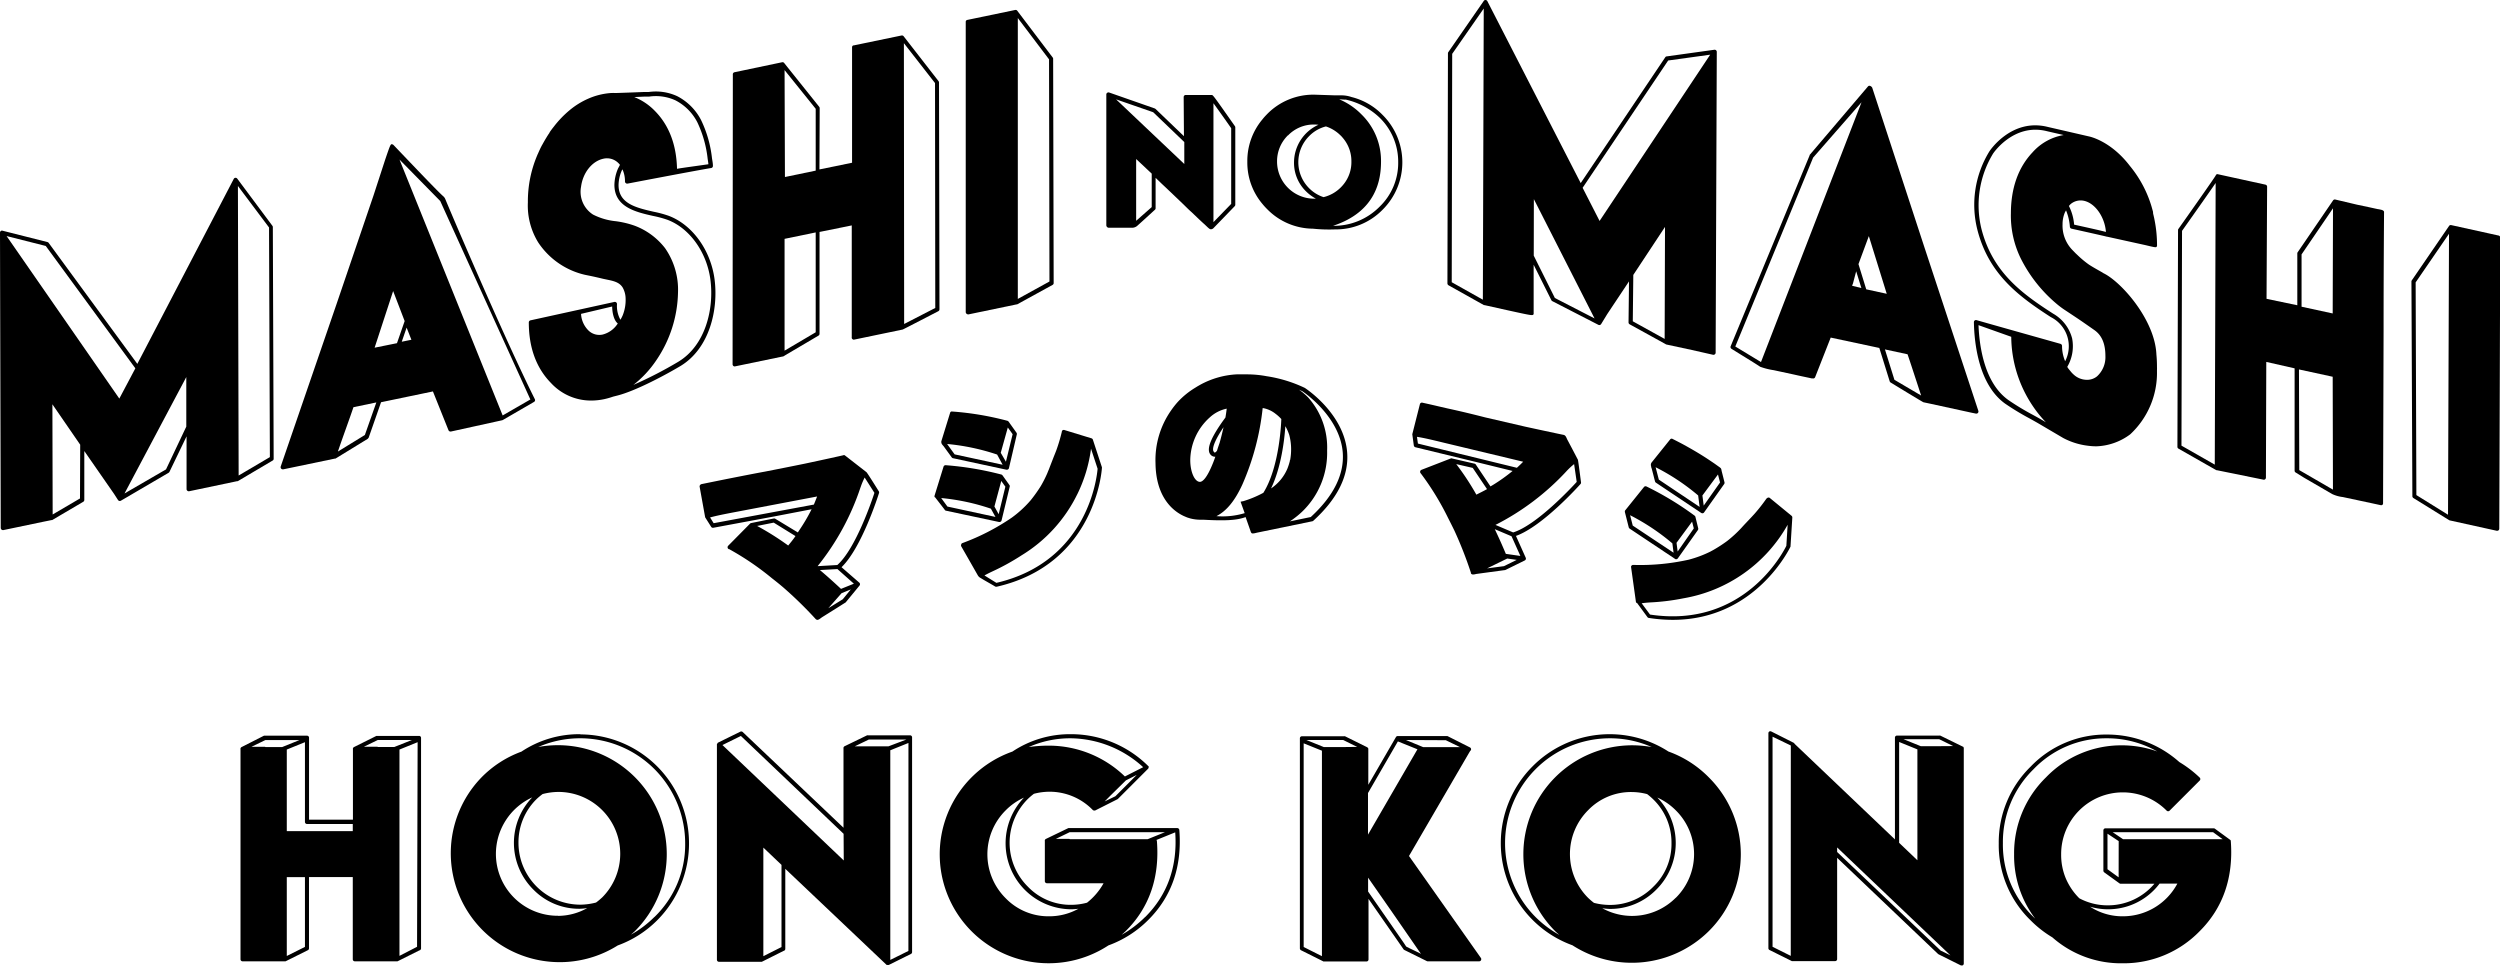
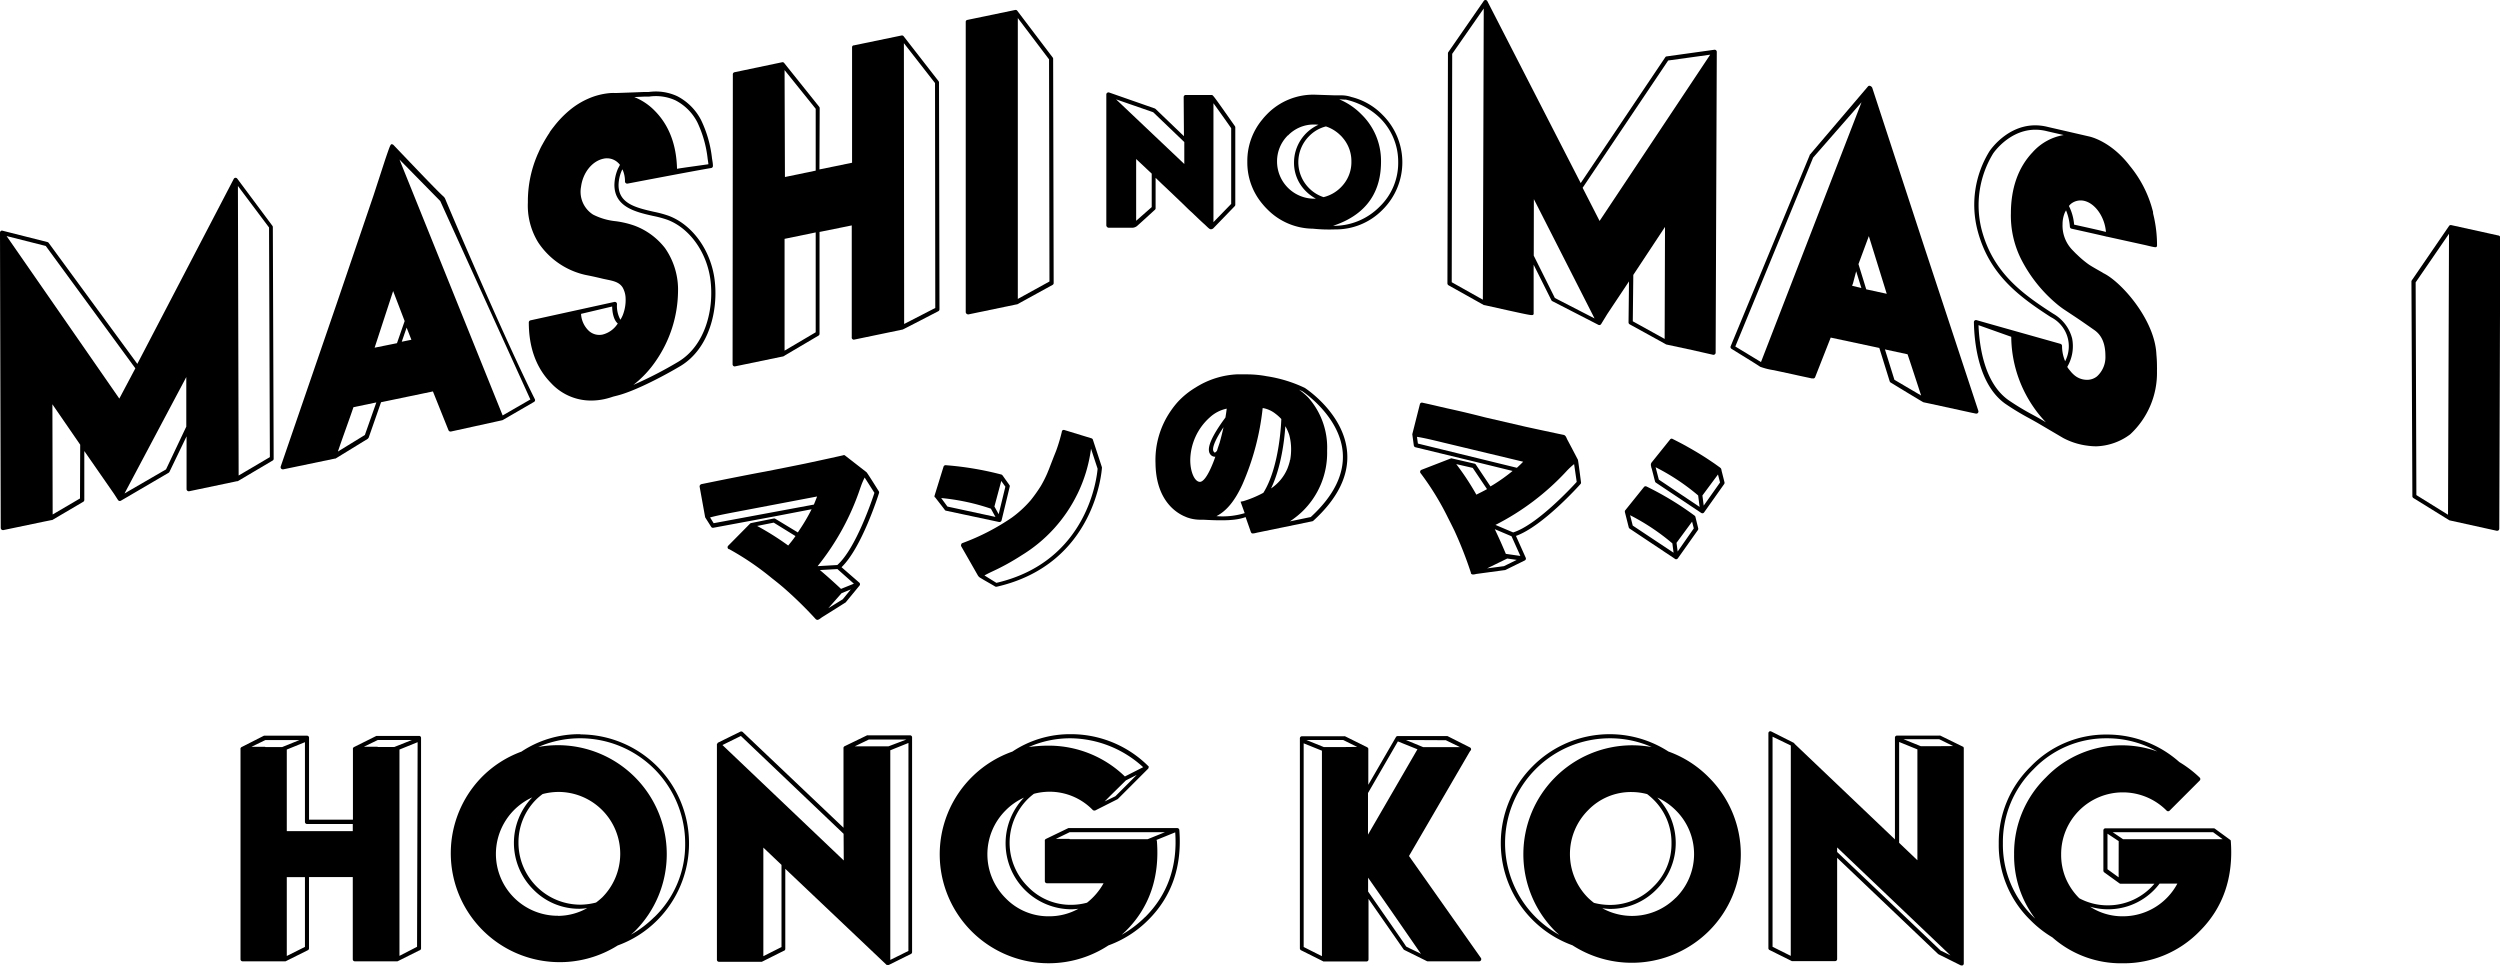
<svg xmlns="http://www.w3.org/2000/svg" viewBox="0 0 481.89 186.13">
  <g id="Layer_2" data-name="Layer 2">
    <g id="Layer_1-2" data-name="Layer 1">
      <path d="M481.56,45.39l-9.07-2a.4.4,0,0,0-.41.15l-7.19,10.5a.34.34,0,0,0-.07.22L465,95.64a.43.43,0,0,0,.2.36l6.86,4.25a.42.42,0,0,0,.14.06l9.06,2h.09a.44.44,0,0,0,.25-.08.46.46,0,0,0,.15-.31l.19-56.09A.42.42,0,0,0,481.56,45.39Zm-9.69,53.83-6.1-3.79-.14-41,6.43-9.37Z" />
-       <path d="M459.09,40.46a7,7,0,0,0-.8-.16l-1.83-.4-2.09-.44-4.23-1a.4.4,0,0,0-.42.16l-6.83,10a.41.41,0,0,0-.07.22l0,10-5.93-1.24L437,36a.41.41,0,0,0-.33-.41l-9.13-2a.34.34,0,0,0-.44.22c-.21.41-4.42,6.39-7.2,10.32a.34.34,0,0,0-.07.22l-.12,41.76a.4.4,0,0,0,.21.37l7.3,4.16.12,0,8.95,1.82a.37.37,0,0,0,.33-.08.4.4,0,0,0,.15-.31l.07-22.31L442.3,71l0,19.73a.39.39,0,0,0,.21.35l1.61,1,3.17,1.84,2.25,1.31a6.66,6.66,0,0,0,2.06.58l3.51.75,2.15.46,1.67.36H459a.34.34,0,0,0,.22-.07.37.37,0,0,0,.13-.28l.1-33.46c0-12.28.09-22.46.09-22.69S459.32,40.54,459.09,40.46Zm-32.18,49.1-6.42-3.66.11-41.4c3.25-4.59,5.42-7.68,6.48-9.23Zm16.29,1.06-.06-19.41,6.5,1.41.05,21.76Zm6.44-30.2-6-1.3,0-10.08,6.06-8.89Z" />
      <path d="M391.22,80.66c.75.42,1.5.83,2.23,1.27l4.25,2.5a13.55,13.55,0,0,0,4.69,1.48,12.33,12.33,0,0,0,1.69.12,11.5,11.5,0,0,0,6.53-2.31,16.15,16.15,0,0,0,5.16-12.15v-.28a4.78,4.78,0,0,0,0-.54,23.48,23.48,0,0,0-.11-2.41c-.28-6.72-6.82-14.06-10.21-15.68l-.21-.14c-.11-.07-2.17-1.2-2.73-1.62a19.11,19.11,0,0,1-2.11-1.78l-.3-.28-.7-.72a6.74,6.74,0,0,1-1.83-4.89A5.76,5.76,0,0,1,398,41c.08-.17.17-.32.24-.45a10.28,10.28,0,0,1,.74,3.14.41.41,0,0,0,.32.39c2.56.57,6.45,1.44,6.83,1.55l.06,0,7.36,1.62c2.12.51,2.12.51,2.23.12a.5.5,0,0,0,0-.12,24.8,24.8,0,0,0-.47-4.81c-.08-.43-.18-.85-.28-1.26L415,40.8c-.09-.33-.18-.65-.28-1a22.35,22.35,0,0,0-3.9-7.48,3.11,3.11,0,0,0-.23-.28l-.09-.12c-3.69-4.79-7.72-5.6-7.87-5.63l-7.89-1.82c-7.06-1.79-11.29,4.71-11.31,4.77a19.61,19.61,0,0,0-2.26,15.12c2.21,8.53,8,12.8,14.15,16.77a6.28,6.28,0,0,1,2.75,8.5,7.58,7.58,0,0,1-.6-2.94.43.43,0,0,0-.33-.42S381.26,61.8,381,61.71a.39.39,0,0,0-.36.06.42.42,0,0,0-.16.33c.08,4.31,1,12.08,6,15.69A49.48,49.48,0,0,0,391.22,80.66Zm7.93-41.34a3,3,0,0,1,2.57-.61c2.18.49,4,3.17,4.21,6-.83-.23-2.55-.62-6.13-1.41a9.71,9.71,0,0,0-1-3.59A2.79,2.79,0,0,1,399.15,39.32Zm.26,25.89a7.74,7.74,0,0,0-3.67-4.76c-6.05-3.88-11.65-8-13.79-16.27a19.17,19.17,0,0,1,2.15-14.45c0-.07,4-6.09,10.47-4.44l3.22.74a10.33,10.33,0,0,0-6,3.33c-2.76,2.91-4.17,6.88-4.18,11.78a18.81,18.81,0,0,0,1.87,8.61,27.56,27.56,0,0,0,7.35,9.15c.41.32.83.63,1.25.9l.86.57c1.9,1.26,1.9,1.26,3.77,2.56l1,.7c1.43,1,2.12,2.63,2.12,5a5,5,0,0,1-1.6,3.9,3,3,0,0,1-1.82.68,3.78,3.78,0,0,1-2.69-1,5.06,5.06,0,0,1-.67-.72c-.07-.08-.61-.72-.56-.8A7.86,7.86,0,0,0,399.41,65.21Zm-18-2.52,6.27,2.23a24.17,24.17,0,0,0,4.13,13.31,22.93,22.93,0,0,0,2.55,3.17l-.31-.19c-.74-.44-1.49-.86-2.25-1.27a48.47,48.47,0,0,1-4.66-2.82C382.55,73.87,381.54,66.92,381.37,62.69Z" />
      <path d="M360.88,16.9a.77.77,0,0,0-.45-.36.39.39,0,0,0-.39.15L348.82,29.87s0,.05,0,.07L333.6,66.73a.4.4,0,0,0,.16.51l2.13,1.32c1,.61,3.23,2,3.38,2.13a13.21,13.21,0,0,0,2.65.67l3.85.83c1,.23,2,.44,3,.65l.45.1h0l.21,0a.39.39,0,0,0,.45-.24l3-7.63,9.37,2,2,6.43a.39.39,0,0,0,.18.23s6.2,3.79,6.33,3.81l1.51.32,3.35.73,3.35.73c.52.11,1,.23,1.55.33a2.26,2.26,0,0,0,.44.08.41.41,0,0,0,.3-.14.42.42,0,0,0,.08-.39L370.94,47.66ZM339.44,69.79l-4.95-3,15-36.41,9.33-10.67ZM357,55.08l.18-.47s0,0,0,0l.61-2.32,1,3.23Zm2.73.69-1.5-4.86,2-5.4,3.45,11.12Zm5.43,17.44-1.83-5.86,4.36.94c.5,1.47,1,3,1.47,4.44.39,1.17.76,2.33,1.15,3.51Z" />
-       <path d="M345.13,105.34l.35-5.58a.42.42,0,0,0-.15-.34L341.16,96a.37.37,0,0,0-.32-.09.41.41,0,0,0-.27.16s0,0,0,0l-.05,0A32.82,32.82,0,0,1,338.23,99c-.39.43-.77.84-1.18,1.27s-.87.91-1.38,1.48a23.57,23.57,0,0,1-2.75,2.53,26.91,26.91,0,0,1-2.61,1.7l-.18.1-.28.15-.16.09a21.93,21.93,0,0,1-4.21,1.57,43.05,43.05,0,0,1-10.67,1,.43.43,0,0,0-.32.14s0,0,0,0,0,0,0,0a.34.34,0,0,0-.09.29l.93,6.67a.31.31,0,0,0,.14.23s.06,0,.08,0l2,2.73a.4.4,0,0,0,.26.16,30.43,30.43,0,0,0,4.63.37c16.05,0,22.63-14,22.7-14.13A.33.33,0,0,0,345.13,105.34Zm-.8-.13c-.55,1.13-8.18,16-26.28,13.25l-1.61-2.18c.48-.06,1-.12,1.68-.16a42.93,42.93,0,0,0,6.41-.8,28.54,28.54,0,0,0,20.05-14.17Z" />
      <path d="M328.64,88.13c-1.31-.84-2.66-1.62-4-2.36-.75-.41-1.51-.79-2.27-1.18a.35.35,0,0,0-.43.1l-3.6,4.48a.79.79,0,0,0-.08.69c0,.2.1.39.14.55l.36,1.39c.08.34.17.67.26,1a.38.38,0,0,0,.16.23l8.74,5.84a.48.48,0,0,0,.23.07.39.39,0,0,0,.33-.18l3.86-5.45a.44.44,0,0,0,.07-.33s-.55-2.21-.56-2.21a1.48,1.48,0,0,0-.12-.47,2,2,0,0,0-.38-.32l-.88-.63C329.86,88.94,329.26,88.53,328.64,88.13Zm-8.89,4.32-.62-2.39a41.91,41.91,0,0,1,8.2,5.44l.28,2.21Zm11.8.55-3.15,4.46-.25-1.95,3-4.05Z" />
      <path d="M286.05,58.82l.12,0,4.49,1c2.73.6,3.92.86,4.46.91h.22a.27.27,0,0,0,.28-.22.44.44,0,0,0,0-.13l0-2.21,0-7.14,3.42,6.84a.39.39,0,0,0,.18.18l8.87,4.56a.41.41,0,0,0,.53-.13l1.18-1.93L314,54.24l-.09,7.91a.42.42,0,0,0,.23.37L321,66.3a1.15,1.15,0,0,0,.18.1l4.93,1.06,4.11.93h.09a.41.41,0,0,0,.39-.39l.22-58a.4.4,0,0,0-.14-.31.42.42,0,0,0-.33-.1l-9.18,1.28a.35.35,0,0,0-.28.17L304.69,35.29,286.7.23a.42.42,0,0,0-.33-.23.4.4,0,0,0-.36.17l-6.84,9.88a.41.41,0,0,0-.07.22L279,54.62a.44.44,0,0,0,.21.37Zm34.82,6.51-6.14-3.4.1-8.94,6.11-9.25Zm.68-53.67,8.1-1.12L308.33,42.59l-3.27-6.39ZM295.66,38.38l11.7,23-7.65-3.94-4.07-8.16Zm-15.74-28L286,1.64l-.17,56.13-6-3.37Z" />
      <path d="M317.37,93.77a.4.4,0,0,0-.49.11h0l-3.6,4.48a.32.32,0,0,0-.07.3l0,.06.74,2.93a.43.43,0,0,0,.17.24l8.74,5.83a.33.33,0,0,0,.22.08.43.43,0,0,0,.34-.18l3.86-5.45a.42.42,0,0,0,.06-.34l-.54-2.21a.42.42,0,0,0-.15-.22A59.18,59.18,0,0,0,317.37,93.77Zm-2.65,7.54-.51-2a42.15,42.15,0,0,1,8.15,5.43l.23,1.8Zm8.66,5-.22-1.68,3-4.08.33,1.3Z" />
      <path d="M290.19,109.86l3.72-1.83a.4.4,0,0,0,.18-.53l-1.88-4.2c5.08-1.8,12.14-9.66,12.44-10a.39.39,0,0,0,.1-.32s-.54-4.25-.6-4.36c-.45-.86-.9-1.73-1.35-2.58-.22-.41-.43-.82-.65-1.22s-.31-.91-.78-1-4-.84-7.34-1.57l-7.73-1.79c-1.45-.37-3.91-1-7.27-1.73l-1.82-.42c-1.74-.41-3-.68-3-.68a.33.33,0,0,0-.26,0,.4.4,0,0,0-.26.29l-1.45,5.73a.38.38,0,0,0,0,.15l.28,2.06a.43.43,0,0,0,.31.35L284.32,89l7.24,1.78a33.31,33.31,0,0,1-3.69,2.64l-.57.34-2.83-4.22a.37.37,0,0,0-.25-.17l-4.34-1a.3.3,0,0,0-.23,0L274,90.56a.41.41,0,0,0-.25.28.42.42,0,0,0,.07.36l.06.07a53,53,0,0,1,5.22,8.52c.43.84.84,1.66,1.24,2.48a75.51,75.51,0,0,1,3.19,8.14s0,.07,0,.1a.39.39,0,0,0,.21.19c.2.09.56,0,.79-.06l.72-.1,1.92-.26,2.82-.38A.42.42,0,0,0,290.19,109.86ZM273.31,85.5l-.18-1.3c1.29.21,2.54.49,5.11,1.12L293.6,89c-.34.36-.76.76-1.21,1.17Zm28.59,5.38a13.13,13.13,0,0,1,1.52-1.42l.5,3.43c-1,1.1-7.72,8.33-12.25,9.74l-3.41-1.45A48.65,48.65,0,0,0,301.9,90.88Zm-10.54,12.49,1.7,3.79-2.8-.4c-.84-2-1.43-3.28-2.13-4.76Zm-6.77-8a50,50,0,0,0-3.89-5.91l3.18.73,2.75,4.09C286,94.64,285.26,95,284.59,95.34Zm2.05,14.19,3.89-1.9,1.83.26-2.46,1.21Z" />
      <path d="M244.24,40.3a12.47,12.47,0,0,0,8.83,3.78,30.47,30.47,0,0,0,4.27.14,12.59,12.59,0,0,0,9.16-3.79,12.87,12.87,0,0,0,0-18.28,12.54,12.54,0,0,0-6-3.45,6,6,0,0,0-1.78-.32l-1.09,0h-.27l-3.94-.13A12.47,12.47,0,0,0,244.24,22c-.31.32-.62.65-.89,1a12.44,12.44,0,0,0-2.92,8.17,12.35,12.35,0,0,0,2.92,8.15A11.74,11.74,0,0,0,244.24,40.3Zm15-21.09a.76.76,0,0,1,.21,0,13.88,13.88,0,0,1,6.49,3.48,11.86,11.86,0,0,1,3.57,8.57,11.7,11.7,0,0,1-3.57,8.57,12.4,12.4,0,0,1-9,3.7c8.36-2.74,9.26-8.9,9.26-12.39a12.5,12.5,0,0,0-3.8-9.12,13,13,0,0,0-4.27-2.88Zm-.83,6.9c.17.17.32.34.46.51a6.85,6.85,0,0,1,1.62,4.52,6.78,6.78,0,0,1-1.61,4.51c-.14.17-.3.34-.47.51A7,7,0,0,1,255.12,38a7,7,0,0,1-2.8-1.74,7.1,7.1,0,0,1,0-10,6.85,6.85,0,0,1,3.26-1.89A7.12,7.12,0,0,1,258.4,26.11Zm-10.14,0A6.89,6.89,0,0,1,253.31,24a7.4,7.4,0,0,1,.83.05,8,8,0,0,0-4.71,7.24,7.66,7.66,0,0,0,2.32,5.6,8.19,8.19,0,0,0,1.91,1.41l-.35,0a7.17,7.17,0,0,1-7.15-7.15A7,7,0,0,1,248.26,26.08Z" />
      <path d="M253.16,100.37c4.68-4.27,6.87-8.71,6.51-13.2-.6-7.4-7.85-12.2-8.16-12.4,0,0,0,0,0,0a26.11,26.11,0,0,0-7.34-2.25,20.71,20.71,0,0,0-3.84-.36h-.55c-.47,0-.94,0-1.42,0a16.45,16.45,0,0,0-7,2l-.56.32-.45.28a15.49,15.49,0,0,0-3.33,2.72,16.21,16.21,0,0,0-1.29,1.64,16.63,16.63,0,0,0-3,10.12c.06,6.4,3.16,9,5,10l.27.14c.15.08.29.13.42.19s.29.12.43.18l.58.18a7.84,7.84,0,0,0,1.92.25c.23,0,.46,0,.62,0,4.25.24,6.47.11,8.13-.51l1,2.85a.75.75,0,0,0,.15.24c.19.18.9-.06,1.12-.1L253,100.47A.44.44,0,0,0,253.16,100.37Zm-19.3-11.24c-1.23,3.1-2.08,3.75-2.57,3.75-1,0-1.86-1.88-1.86-4.19a11.23,11.23,0,0,1,3.78-8.25,6.86,6.86,0,0,1,3.25-1.67c-.07.55-.15,1.13-.25,1.71-1.48,2-3.42,4.9-3.17,6.47a1.3,1.3,0,0,0,.52.89,1.19,1.19,0,0,0,.62.2h.08C234.13,88.41,234,88.78,233.86,89.13Zm.17-2a.47.47,0,0,1-.19-.34c-.13-.78.63-2.4,2-4.44-.22,1-.47,2-.75,3-.18.53-.35,1-.5,1.51C234.26,87.33,234.11,87.23,234,87.17Zm5.47,9.48-.37.11.79,2.19a14.71,14.71,0,0,1-5.44.58c1.94-1,3.54-2.93,5-6.11a49.78,49.78,0,0,0,3.91-14.73,5.4,5.4,0,0,1,2.49,1.12,7.83,7.83,0,0,1,1.1,1h0c0,.1-.24,9.1-3.46,14.22A20.75,20.75,0,0,1,239.5,96.65Zm9.13-7.93,0,.08v.08a11.43,11.43,0,0,1-.48,1.5A8.65,8.65,0,0,1,245,94.15c2-4.13,2.6-9.57,2.76-12a9,9,0,0,1,.76,1.72,10.71,10.71,0,0,1,.35,2.71,11.27,11.27,0,0,1-.19,2.11Zm0,11.82a17.6,17.6,0,0,0,2.3-1.81,15.71,15.71,0,0,0,4.88-11.82,14.51,14.51,0,0,0-3.61-10.21,12.55,12.55,0,0,0-1.83-1.56l.67.32c.38.25,7.22,4.92,7.78,11.77.33,4.21-1.73,8.4-6.16,12.47Z" />
      <path d="M213.68,43.9h4.61a1.5,1.5,0,0,0,.92-.37l1.11-1,2.19-2,.1-.09,0,0a.37.37,0,0,0,.14-.3l0-5.86.31.3.82.79,1.23,1.16,1.47,1.4,1.58,1.51c.51.5,1,1,1.55,1.48l1.39,1.33c.37.34.73.69,1.09,1l.65.62L233,44a.8.8,0,0,0,.35.19.69.69,0,0,0,.54-.2L238,39.74a.39.39,0,0,0,.11-.28V24.55a.41.41,0,0,0-.08-.24c-4.18-5.95-4.22-6-4.47-6h-5a.36.36,0,0,0-.28.11.42.42,0,0,0-.12.29l.05,7.08v.46L222.74,21l-.14-.09-8.81-3.08a.41.41,0,0,0-.37.06.39.39,0,0,0-.17.33V43.43A.5.5,0,0,0,213.68,43.9Zm20.22-24c.85,1.16,2.36,3.29,3.42,4.81V39.3l-3.42,3.52ZM222,39.92,219,42.56V30.65L222,33.47Zm.28-18.29,6,5.75v4.23L215.13,19.15Z" />
      <path d="M202.24,90.32c-.05.14-.11.27-.17.41s-.16.41-.25.61a22.62,22.62,0,0,1-1.2,2.35,28.05,28.05,0,0,1-1.8,2.55l-.12.15a2.2,2.2,0,0,1-.2.23l-.13.15a21.15,21.15,0,0,1-3.33,3,43.21,43.21,0,0,1-9.52,4.91.36.36,0,0,0-.24.25s0,0,0,.05l0,0a.36.36,0,0,0,0,.32l1.34,2.34,1.83,3.21a1.32,1.32,0,0,0,.56.56l.72.43,1.74,1,.33.2a.39.39,0,0,0,.21.06h.09c19.17-4.37,20.29-22.71,20.3-22.89a.39.39,0,0,0,0-.15l-1.74-5.31a.42.42,0,0,0-.26-.26L205.2,82.9a.4.4,0,0,0-.32,0,.38.38,0,0,0-.2.26.06.06,0,0,1,0,0,.08.08,0,0,0,0,.05,33.17,33.17,0,0,1-1.05,3.54c-.2.54-.4,1-.63,1.6S202.51,89.6,202.24,90.32Zm5.39,5a28.08,28.08,0,0,0,2.67-8.83l1.27,3.86c-.1,1.25-1.71,17.87-19.51,22l-2.3-1.43c.42-.23.9-.48,1.5-.76a44.66,44.66,0,0,0,5.66-3.12A28.36,28.36,0,0,0,207.63,95.31Z" />
      <path d="M186.35,60.51a.43.43,0,0,0,.26.09h.08l9.23-1.92.12,0,6.86-3.77a.4.4,0,0,0,.2-.35L203,11.33a.37.37,0,0,0-.09-.25l-6.82-9a.39.39,0,0,0-.4-.16l-9.24,1.92a.37.37,0,0,0-.3.38l0,55.92A.44.44,0,0,0,186.35,60.51Zm15.86-49.07.08,42.82-6.1,3.36,0-54.14Z" />
-       <path d="M181.88,86l.63.87.94,1.29a.37.37,0,0,0,.24.16L194,90.54h.09a.4.4,0,0,0,.39-.3L196,83.73a.44.44,0,0,0-.07-.33l-1.32-1.85s-.23-.39-.39-.43a57,57,0,0,0-10.71-1.8.33.33,0,0,0-.37.25l-1.69,5.48a.82.82,0,0,0,.19.67C181.73,85.84,181.82,85.94,181.88,86Zm12.38-3.6.93,1.29L193.9,89l-1-1.72Zm-2.08,5.18,1.08,2-9.25-2-1.45-2A42.47,42.47,0,0,1,192.18,87.61Z" />
      <path d="M182.3,98.43l10.28,2.19h.08a.42.42,0,0,0,.4-.31l1.57-6.5a.35.35,0,0,0-.07-.33l-1.32-1.85a.4.4,0,0,0-.22-.16,60.51,60.51,0,0,0-10.73-1.8.41.41,0,0,0-.42.29h0l-1.73,5.59a.33.33,0,0,0,.05.3s0,0,.05,0l1.82,2.35A.4.4,0,0,0,182.3,98.43ZM193,92.71l.79,1.1-1.29,5.31-.82-1.49Zm-2,5.34.88,1.59-9.26-2L181.42,96A42,42,0,0,1,191,98.05Z" />
      <path d="M141.56,70.63h.08l9.21-1.91.09,0a.38.38,0,0,0,.15-.09l6.7-3.95a.4.4,0,0,0,.18-.34l0-19.63,6.21-1.26V65a.47.47,0,0,0,0,.16.41.41,0,0,0,.14.21.36.36,0,0,0,.34.09L174,63.52c.06,0,6.88-3.54,6.88-3.54a.41.41,0,0,0,.21-.36L181,15.89a.45.45,0,0,0-.09-.25L174.19,7a.42.42,0,0,0-.41-.16l-9.21,1.91a.38.38,0,0,0-.1,0,.39.39,0,0,0-.23.36l0,22.26-6.29,1.29L158,20.85a.43.43,0,0,0-.09-.26l-6.69-8.36a.49.49,0,0,0-.11-.14h0a.43.43,0,0,0-.36-.09l-9.2,1.93a.43.43,0,0,0-.29.32.28.28,0,0,0,0,.13l-.05,55.84a.45.45,0,0,0,.16.33A.48.48,0,0,0,141.56,70.63ZM174.23,8.32l6,7.69.05,43.35-6,3.09Zm-23,5.19,6,7.46,0,11.92-5.93,1.23Zm0,32.53,6-1.24,0,19.25-6,3.54Z" />
      <path d="M156.44,98.16a34.48,34.48,0,0,1-2.29,3.92l-.36.55L149.45,100a.37.37,0,0,0-.29-.06l-4.37.88a.43.43,0,0,0-.21.11l-4.22,4.27a.41.41,0,0,0-.11.35.4.4,0,0,0,.22.3l.08,0a53.67,53.67,0,0,1,8.26,5.62c.76.59,1.47,1.16,2.15,1.74a76.72,76.72,0,0,1,6.26,6.11.22.22,0,0,0,.09.07.37.37,0,0,0,.26.09c.28,0,.66-.36.91-.52l.86-.54,2.08-1.3c.5-.31,1-.64,1.51-.95a.39.39,0,0,0,.1-.08l2.63-3.2a.41.41,0,0,0,0-.56l-3.45-3c3.88-3.73,7.07-13.81,7.21-14.24a.43.43,0,0,0,0-.35S167.1,91,167,91l-4.09-3.18a.32.32,0,0,0-.38-.06c-.43.1-3.93.88-7.38,1.61-2.53.52-5.33,1.07-7.77,1.55-1.51.27-4,.76-7.35,1.42l-1.83.37-3,.61a.44.44,0,0,0-.22.14l-.05.06a.42.42,0,0,0-.07.31l1.05,5.81a.34.34,0,0,0,.06.15l1.11,1.76a.41.41,0,0,0,.42.18l11.61-2.16Zm-4.5,7a53.48,53.48,0,0,0-6-3.78l3.2-.64,4.19,2.59C152.89,104,152.41,104.57,151.94,105.14Zm10.51,10.35-2.79,1.73,2.56-2.9h0l1.78-.73Zm2.14-3-2.48,1c-1.69-1.57-2.8-2.56-4.07-3.63l3.38-.19Zm1.28-18.55a13.45,13.45,0,0,1,.8-1.91L168.55,95c-.46,1.42-3.61,10.77-7.15,13.91l-3.8.22A48.57,48.57,0,0,0,165.87,93.94Zm-29,5.78c1.27-.34,2.48-.59,5.12-1.09h0l15.51-2.95c-.17.46-.39,1-.62,1.56l-19.32,3.59Z" />
      <path d="M137.74,53.87c-.73-5.64-4.29-10.57-8.87-12.28a21.14,21.14,0,0,0-2.85-.77c-3.35-.77-6.81-1.55-6.79-5.17a7.33,7.33,0,0,1,.56-2.64,2.3,2.3,0,0,1,.12-.25.75.75,0,0,0,.07-.12,5.49,5.49,0,0,1,.49,2.25.22.22,0,0,0,0,.08.37.37,0,0,0,.15.32.39.39,0,0,0,.35.1s13.52-2.59,16.1-3a.4.4,0,0,0,.35-.42c0-.5-.11-1-.18-1.47l0,0h0a22.5,22.5,0,0,0-2.12-7.39,10.69,10.69,0,0,0-4.6-4.58,9.84,9.84,0,0,0-5.46-.8l-.89,0c-1.59.07-5.29.2-5.55.2a8,8,0,0,0-.85,0,13.12,13.12,0,0,0-4.36,1.08,15,15,0,0,0-3.6,2.22,19.8,19.8,0,0,0-3.07,3.2c-.37.46-.64.84-.81,1.09,0,0,0,.05,0,.06l-.18.26c-.08.11-.3.47-.31.48l-.13.22c-.27.44-.52.88-.75,1.3l-.12.2c-.05.11-.13.25-.2.39-.19.39-.37.79-.54,1.18a3.92,3.92,0,0,0-.16.36A22.73,22.73,0,0,0,101.75,39a13.55,13.55,0,0,0,2,7.74,14.79,14.79,0,0,0,9,6.23l.64.13c1,.2,1.91.41,2.86.64l.76.16c1.21.25,2.35.48,3,1.5a4.48,4.48,0,0,1,.58,2.1,7.94,7.94,0,0,1-.56,3.28,6.35,6.35,0,0,1-.44.85,5.4,5.4,0,0,1-.66-3,.42.42,0,0,0-.51-.43l-16.18,3.55a.41.41,0,0,0-.31.39c0,4.88,1.45,8.81,4.28,11.69a10.48,10.48,0,0,0,7.64,3.38,12.34,12.34,0,0,0,2.66-.28,15.11,15.11,0,0,0,1.68-.48l.79-.2c3.65-.92,9.63-4.16,12.27-5.75C136.76,67.11,138.49,59.72,137.74,53.87ZM124.23,18.62l.89,0a9.05,9.05,0,0,1,5.07.72,9.76,9.76,0,0,1,4.22,4.22,21.84,21.84,0,0,1,2,7.1h0l0,0c.06.35.11.69.14,1l-3.05.43c-1.56.22-2.48.35-3,.45-.11-4.61-1.52-8.37-4.25-11.14a11.31,11.31,0,0,0-4-2.69Zm-8.08,45.87a3,3,0,0,1-2.62-.69A4.85,4.85,0,0,1,112,60.5L118,59.08c0,.9.23,2.6,1.08,3.27A4.87,4.87,0,0,1,116.15,64.49Zm14.58,5.25a78.11,78.11,0,0,1-8.64,4.45,20.38,20.38,0,0,0,4.39-4.71,24,24,0,0,0,4.21-13.11,14,14,0,0,0-2.5-8.54,13.32,13.32,0,0,0-5.85-4.32,17.79,17.79,0,0,0-3.65-.87,12.32,12.32,0,0,1-4.38-1.28A5.21,5.21,0,0,1,112,36c.35-2.71,2.12-4.94,4.32-5.41a3.08,3.08,0,0,1,2.69.67,3.94,3.94,0,0,1,.49.51c-.08.17-.21.42-.3.58a3.06,3.06,0,0,0-.15.32,8.39,8.39,0,0,0-.62,2.95c0,4.3,4.12,5.25,7.45,6a20.35,20.35,0,0,1,2.75.74c4.29,1.6,7.62,6.26,8.31,11.58C137.66,59.53,136,66.58,130.73,69.74Z" />
      <path d="M96.83,81l.11-.05,6-3.48a.39.39,0,0,0,.16-.51c-5.84-11.71-16-35.5-17.26-38.57a1.41,1.41,0,0,0-.4-.56c-1-.87-5.23-5.31-9.56-9.85a.57.57,0,0,0-.22-.15c-.37-.11-.37-.11-1.39,2.87L72,37.67l-7.15,21L54.11,89.92a.42.42,0,0,0,.4.55h.08l9.94-2.07.13,0,6.23-3.82.17-.21,2.39-6.84,10-2.08,3,7.48a.43.43,0,0,0,.47.25Zm-26.5,2.85-5.2,3.19.39-1.14c.78-2.26,1.85-5.16,2.61-7.41l4.41-.92Zm1.88-16.83,3.57-10.92L78,61.89h0l-1.48,4.26Zm5.23-1.15.94-2.72.92,2.34ZM77,30.75l7.86,8h0L102.23,77l-5.34,3.08Z" />
      <path d="M52.75,88.4l-.16-44.63a.41.41,0,0,0-.08-.24l-6.76-9.07a.4.4,0,0,0-.68,0L26.47,70.14,9.38,46.82a.41.41,0,0,0-.23-.16L.49,44.47a.37.37,0,0,0-.34.06.41.41,0,0,0-.15.32l.14,56.91a.42.42,0,0,0,.16.32.35.35,0,0,0,.26.1H.64l7.66-1.6,1.63-.33.12,0,6-3.53a.41.41,0,0,0,.2-.33l0-9.45L22,95.22l.74,1.15a.42.42,0,0,0,.55.15l9.21-5.39a.44.44,0,0,0,.16-.17l3.3-6.85,0,8.61,0,1.54a.41.41,0,0,0,.15.33.42.42,0,0,0,.35.1l9.25-1.94.12,0,6.76-4A.38.38,0,0,0,52.75,88.4ZM15.42,96.08l-5.27,3.09L10.1,77.93l5.36,7.79ZM23,76.83,1.27,45.5l7.55,1.91L26.09,71Zm9,13.65L24,95.12,35.91,72.68l0,9.55Zm14,1.18-.14-55.81,6,8,.16,44.26Z" />
-       <path d="M321.6,144.86a20.9,20.9,0,0,0-26.16,2.83,20.94,20.94,0,0,0,0,29.65,20.8,20.8,0,0,0,7.66,4.87,21.1,21.1,0,0,0,26.28-2.73,20.88,20.88,0,0,0,0-29.64A20.73,20.73,0,0,0,321.6,144.86ZM296,176.78a20.21,20.21,0,0,1,14.25-34.47,19.82,19.82,0,0,1,8.13,1.69,21.6,21.6,0,0,0-3.81-.34,21,21,0,0,0-14.81,35.82c.26.26.54.49.81.73A20.86,20.86,0,0,1,296,176.78Zm10.12-3.71a11.94,11.94,0,0,1,0-16.9,11.46,11.46,0,0,1,8.44-3.5,11.79,11.79,0,0,1,2.94.4,13,13,0,0,1,1.16,1,11.57,11.57,0,0,1,3.53,8.44,11.43,11.43,0,0,1-3.53,8.44,11.61,11.61,0,0,1-8.42,3.48,12.27,12.27,0,0,1-3-.4A13.92,13.92,0,0,1,306.12,173.07Zm16.87,0a11.88,11.88,0,0,1-14.14,2,12.77,12.77,0,0,0,1.4.13,12.41,12.41,0,0,0,9-3.71,12.62,12.62,0,0,0,.21-17.76,11.94,11.94,0,0,1,3.55,2.46,11.85,11.85,0,0,1,0,16.88Z" />
+       <path d="M321.6,144.86a20.9,20.9,0,0,0-26.16,2.83,20.94,20.94,0,0,0,0,29.65,20.8,20.8,0,0,0,7.66,4.87,21.1,21.1,0,0,0,26.28-2.73,20.88,20.88,0,0,0,0-29.64A20.73,20.73,0,0,0,321.6,144.86ZM296,176.78a20.21,20.21,0,0,1,14.25-34.47,19.82,19.82,0,0,1,8.13,1.69,21.6,21.6,0,0,0-3.81-.34,21,21,0,0,0-14.81,35.82c.26.26.54.49.81.73A20.86,20.86,0,0,1,296,176.78m10.12-3.71a11.94,11.94,0,0,1,0-16.9,11.46,11.46,0,0,1,8.44-3.5,11.79,11.79,0,0,1,2.94.4,13,13,0,0,1,1.16,1,11.57,11.57,0,0,1,3.53,8.44,11.43,11.43,0,0,1-3.53,8.44,11.61,11.61,0,0,1-8.42,3.48,12.27,12.27,0,0,1-3-.4A13.92,13.92,0,0,1,306.12,173.07Zm16.87,0a11.88,11.88,0,0,1-14.14,2,12.77,12.77,0,0,0,1.4.13,12.41,12.41,0,0,0,9-3.71,12.62,12.62,0,0,0,.21-17.76,11.94,11.94,0,0,1,3.55,2.46,11.85,11.85,0,0,1,0,16.88Z" />
      <path d="M430,162.13s0,0,0-.08,0,0,0,0a.37.37,0,0,0-.13-.17h0l-2.93-2.14a.43.43,0,0,0-.24-.08H405.84a.4.4,0,0,0-.4.4v7.77a.42.42,0,0,0,.16.32l2.95,2.13a.48.48,0,0,0,.2.07h6.52a11.71,11.71,0,0,1-9,4.16,11.54,11.54,0,0,1-5.47-1.36,12.11,12.11,0,0,1-2.62-3.87,11.75,11.75,0,0,1-.88-4.58,11.89,11.89,0,0,1,20.34-8.44.4.4,0,0,0,.56,0l5.81-5.81a.4.4,0,0,0,0-.56,22,22,0,0,0-3.93-3,20.91,20.91,0,0,0-13.61-5.3h-.27a20.07,20.07,0,0,0-14.78,6.18,20.4,20.4,0,0,0-6.15,14.83,20.17,20.17,0,0,0,6.15,14.81,21.12,21.12,0,0,0,4.18,3.27,20,20,0,0,0,13.56,5A20.39,20.39,0,0,0,424,179.49C428.51,175,430.53,169.15,430,162.13Zm-35.62-12.29a20.4,20.4,0,0,0-6.15,14.83,20.06,20.06,0,0,0,4.07,12.4l-.31-.29a19.39,19.39,0,0,1-5.92-14.25A19.65,19.65,0,0,1,392,148.25a19.32,19.32,0,0,1,14-5.94h.26a19.61,19.61,0,0,1,9.57,2.54,20.35,20.35,0,0,0-6.44-1.18h-.23A20.1,20.1,0,0,0,394.38,149.84Zm14,17.92s0,0,0,0v1.35l-2.15-1.56v-6.85l2.16,1.43Zm.85,8.86a11.37,11.37,0,0,1-6.36-1.85,12.4,12.4,0,0,0,13.4-4.45h3.43A11.89,11.89,0,0,1,409.24,176.62Zm0-14.86-2-1.35h19.35l1.85,1.35Z" />
      <path d="M80.85,141.85H72.73l-.18,0L68.24,144a.4.4,0,0,0-.21.44s0,0,0,0V158H59.57v-15.8a.39.39,0,0,0-.39-.39H51.06l-.18,0L46.57,144a.4.4,0,0,0-.21.44s0,0,0,0v40.47a.39.39,0,0,0,.4.39h8.14l.14,0,4.23-2.11a.4.4,0,0,0,.29-.38V169.06H68v15.85a.39.39,0,0,0,.4.39h8.12s.06,0,.1,0,0,0,0,0l4.2-2.1a.41.41,0,0,0,.34-.39V142.24A.39.39,0,0,0,80.85,141.85Zm-22.07.79ZM54.39,144H51.17s-.07-.05-.11-.05H48.47l2.68-1.3h6.58Zm4.39,38.52-3.5,1.75v-15.2h3.5ZM68,160.2H55.28V144.48l3.5-1.42v15.37a.4.4,0,0,0,.4.4H68Zm8-16.21H72.84s-.07-.05-.11-.05H70.14l2.68-1.3H79.4Zm4.39,38.51L77,184.25V144.48l3.5-1.42Zm0-39.86Z" />
      <path d="M111.88,141.52a20.11,20.11,0,0,0-11.37,3.36,20.79,20.79,0,0,0-7.73,5,21,21,0,0,0,26.29,32.36,20.71,20.71,0,0,0,7.62-4.86,21,21,0,0,0-14.81-35.82Zm-4.29,35a11.92,11.92,0,0,1-12-11.92,12,12,0,0,1,7-10.9,12.67,12.67,0,0,0,.21,17.76,12.31,12.31,0,0,0,9,3.71,12.59,12.59,0,0,0,1.39-.13A11.56,11.56,0,0,1,107.59,176.54Zm8.42-3.48a12.27,12.27,0,0,1-1.12.93,12.35,12.35,0,0,1-3,.41,11.93,11.93,0,0,1-11.95-11.92,11.66,11.66,0,0,1,3.51-8.45,12.75,12.75,0,0,1,1.14-.95,12.28,12.28,0,0,1,3-.41A11.92,11.92,0,0,1,116,173.06Zm10.12,3.72a20.4,20.4,0,0,1-4.51,3.4c.26-.23.53-.45.78-.7a21,21,0,0,0-14.81-35.82,21.21,21.21,0,0,0-3.85.35,20.25,20.25,0,0,1,28.33,18.52A19.39,19.39,0,0,1,126.13,176.78Z" />
      <path d="M378.45,144l0,0s0-.06-.08-.07L374,141.79a.41.41,0,0,0-.18,0h-8.17a.39.39,0,0,0-.39.4v19.61l-19.35-18.43a.35.35,0,0,0-.18-.2L341.43,141a.4.4,0,0,0-.38,0,.4.4,0,0,0-.18.34v41.43a.38.38,0,0,0,.22.35l4.3,2.14h.07s.07,0,.12,0h8.14a.39.39,0,0,0,.4-.39V165.35l19.45,18.53.1.07,4.3,2.14a.38.38,0,0,0,.17,0h0a.4.4,0,0,0,.15,0,.39.39,0,0,0,.24-.36V144.28s0,0,0-.06A.3.3,0,0,0,378.45,144Zm-33.27,38.75s0,0,0,0v1.5l-3.51-1.75V142l3.52,1.7Zm20.89-40.25h0l0,.1Zm0,.52,3.52,1.43v21.37l-3.52-3.36Zm8,40.21-19.95-19v-.88l19.44,18.52s0,0,0,0l2.4,2.28Zm-.23-39.4,0,0h-3.6l-3.34-1.35h6.88l2.71,1.33Z" />
      <path d="M175.47,141.74H167.3a.47.47,0,0,0-.17,0l-4.33,2.1a.4.4,0,0,0-.21.44s0,0,0,0v15.27L143.16,141.1a.41.41,0,0,0-.45-.07l-4.31,2.12c-.05,0-.05.08-.09.12l-.06.08s-.06.06-.06.1,0,0,0,.06,0,0,0,0V185a.39.39,0,0,0,.4.39h8.14s.08,0,.12,0h0l4.19-2.1a.4.4,0,0,0,.33-.39V167.47L170.91,186s0,0,.05,0h0s.05,0,.08,0a.29.29,0,0,0,.13,0,.4.4,0,0,0,.15,0l0,0,4.27-2.12a.39.39,0,0,0,.22-.36V142.14A.39.39,0,0,0,175.47,141.74Zm-24.83,40.81-3.5,1.76V163.38l3.5,3.33Zm12-16.69L139.35,143.7l-.09-.09,3.55-1.75,19.8,18.86Zm8.62-22,0,0h-3.82l-.06,0h-2.62l2.71-1.31h7.24Zm3.84,39.44-3.49,1.73V144.62l3.5-1.41Z" />
      <path d="M226.92,159.62H206.1a.33.33,0,0,0-.17,0l-4.31,2.08a.39.39,0,0,0-.22.44s0,0,0,0v7.72a.4.4,0,0,0,.4.39h10.92a12.38,12.38,0,0,1-3.19,3.75,11.8,11.8,0,0,1-3,.41,11.39,11.39,0,0,1-8.41-3.51,11.91,11.91,0,0,1,0-16.89,11.91,11.91,0,0,1,1.17-1,11.87,11.87,0,0,1,2.95-.4,11.61,11.61,0,0,1,8.36,3.48s0,0,0,0a.38.38,0,0,0,.33.14h0a.43.43,0,0,0,.16,0l4.3-2.17.1-.07,5.81-5.81a.43.43,0,0,0,.11-.28.29.29,0,0,0,0-.13s0-.05,0-.08,0,0-.05,0,0,0,0,0a21.11,21.11,0,0,0-14.62-6.17l-.23,0a20,20,0,0,0-11.36,3.35,21,21,0,1,0,18.51,37.36,20.89,20.89,0,0,0,7.66-4.89c4.53-4.5,6.56-10.34,6-17.36A.4.4,0,0,0,226.92,159.62ZM215,153.48l-2.07,1,1.05-1.06,3.05-3h0l2.09-1.06Zm-8.75-11.17h.19a21,21,0,0,1,13.91,5.57l-3.52,1.79a21.11,21.11,0,0,0-14.43-5.94,26.7,26.7,0,0,0-4.11.27A19.64,19.64,0,0,1,206.27,142.31Zm-4,34.31a11.46,11.46,0,0,1-8.42-3.5,11.94,11.94,0,0,1,0-16.9,11.74,11.74,0,0,1,3.54-2.47,12.72,12.72,0,0,0,9.16,21.52,11.9,11.9,0,0,0,1.34-.1A11.52,11.52,0,0,1,202.26,176.62Zm4-14.86c-.05,0-.09-.06-.15-.06h-2.58l2.67-1.29h18.37l-3.34,1.35Zm14.48,15a20.89,20.89,0,0,1-4.53,3.43c.26-.24.54-.47.8-.73,4.53-4.5,6.56-10.34,6-17.35a.35.35,0,0,0-.1-.2l3.63-1.47C227,167.05,225,172.54,220.73,176.78Z" />
      <path d="M271.59,165l11.79-20.25a.39.39,0,0,0,.17-.23.4.4,0,0,0-.21-.45L279,141.88l-.18,0h-9.4a.39.39,0,0,0-.34.19l-5.33,9.2v-6.86s0-.06,0-.09a.26.26,0,0,0-.05-.12.34.34,0,0,0-.08-.09s0,0-.06-.06l-4.3-2.13a.39.39,0,0,0-.18,0h-8.12a.39.39,0,0,0-.4.39v40.53a.44.44,0,0,0,.31.37l4.24,2.12a.42.42,0,0,0,.15,0h8.14a.39.39,0,0,0,.39-.39V173.27l6.75,9.71a.37.37,0,0,0,.15.13l4.32,2.14a.34.34,0,0,0,.17.05h9.94a.4.4,0,0,0,.35-.21.43.43,0,0,0,0-.41Zm-16.78,19.31-3.52-1.77V143.28l3.52,1.42ZM259,144h0a.15.15,0,0,0-.07,0h-3.76l-3.36-1.36h7.1l2.69,1.33Zm19.69-1.32,2.75,1.34h-7.1L271,142.64Zm-15,10.18,5.76-9.95,3.77,1.52-9.53,16.45ZM273,183.41l-1.31-.63-.64-.33-.44-.67h0l-6.9-9.93v-2.67l4.67,6.7,4.31,6.24h0l.9,1.3.31.44Z" />
    </g>
  </g>
</svg>